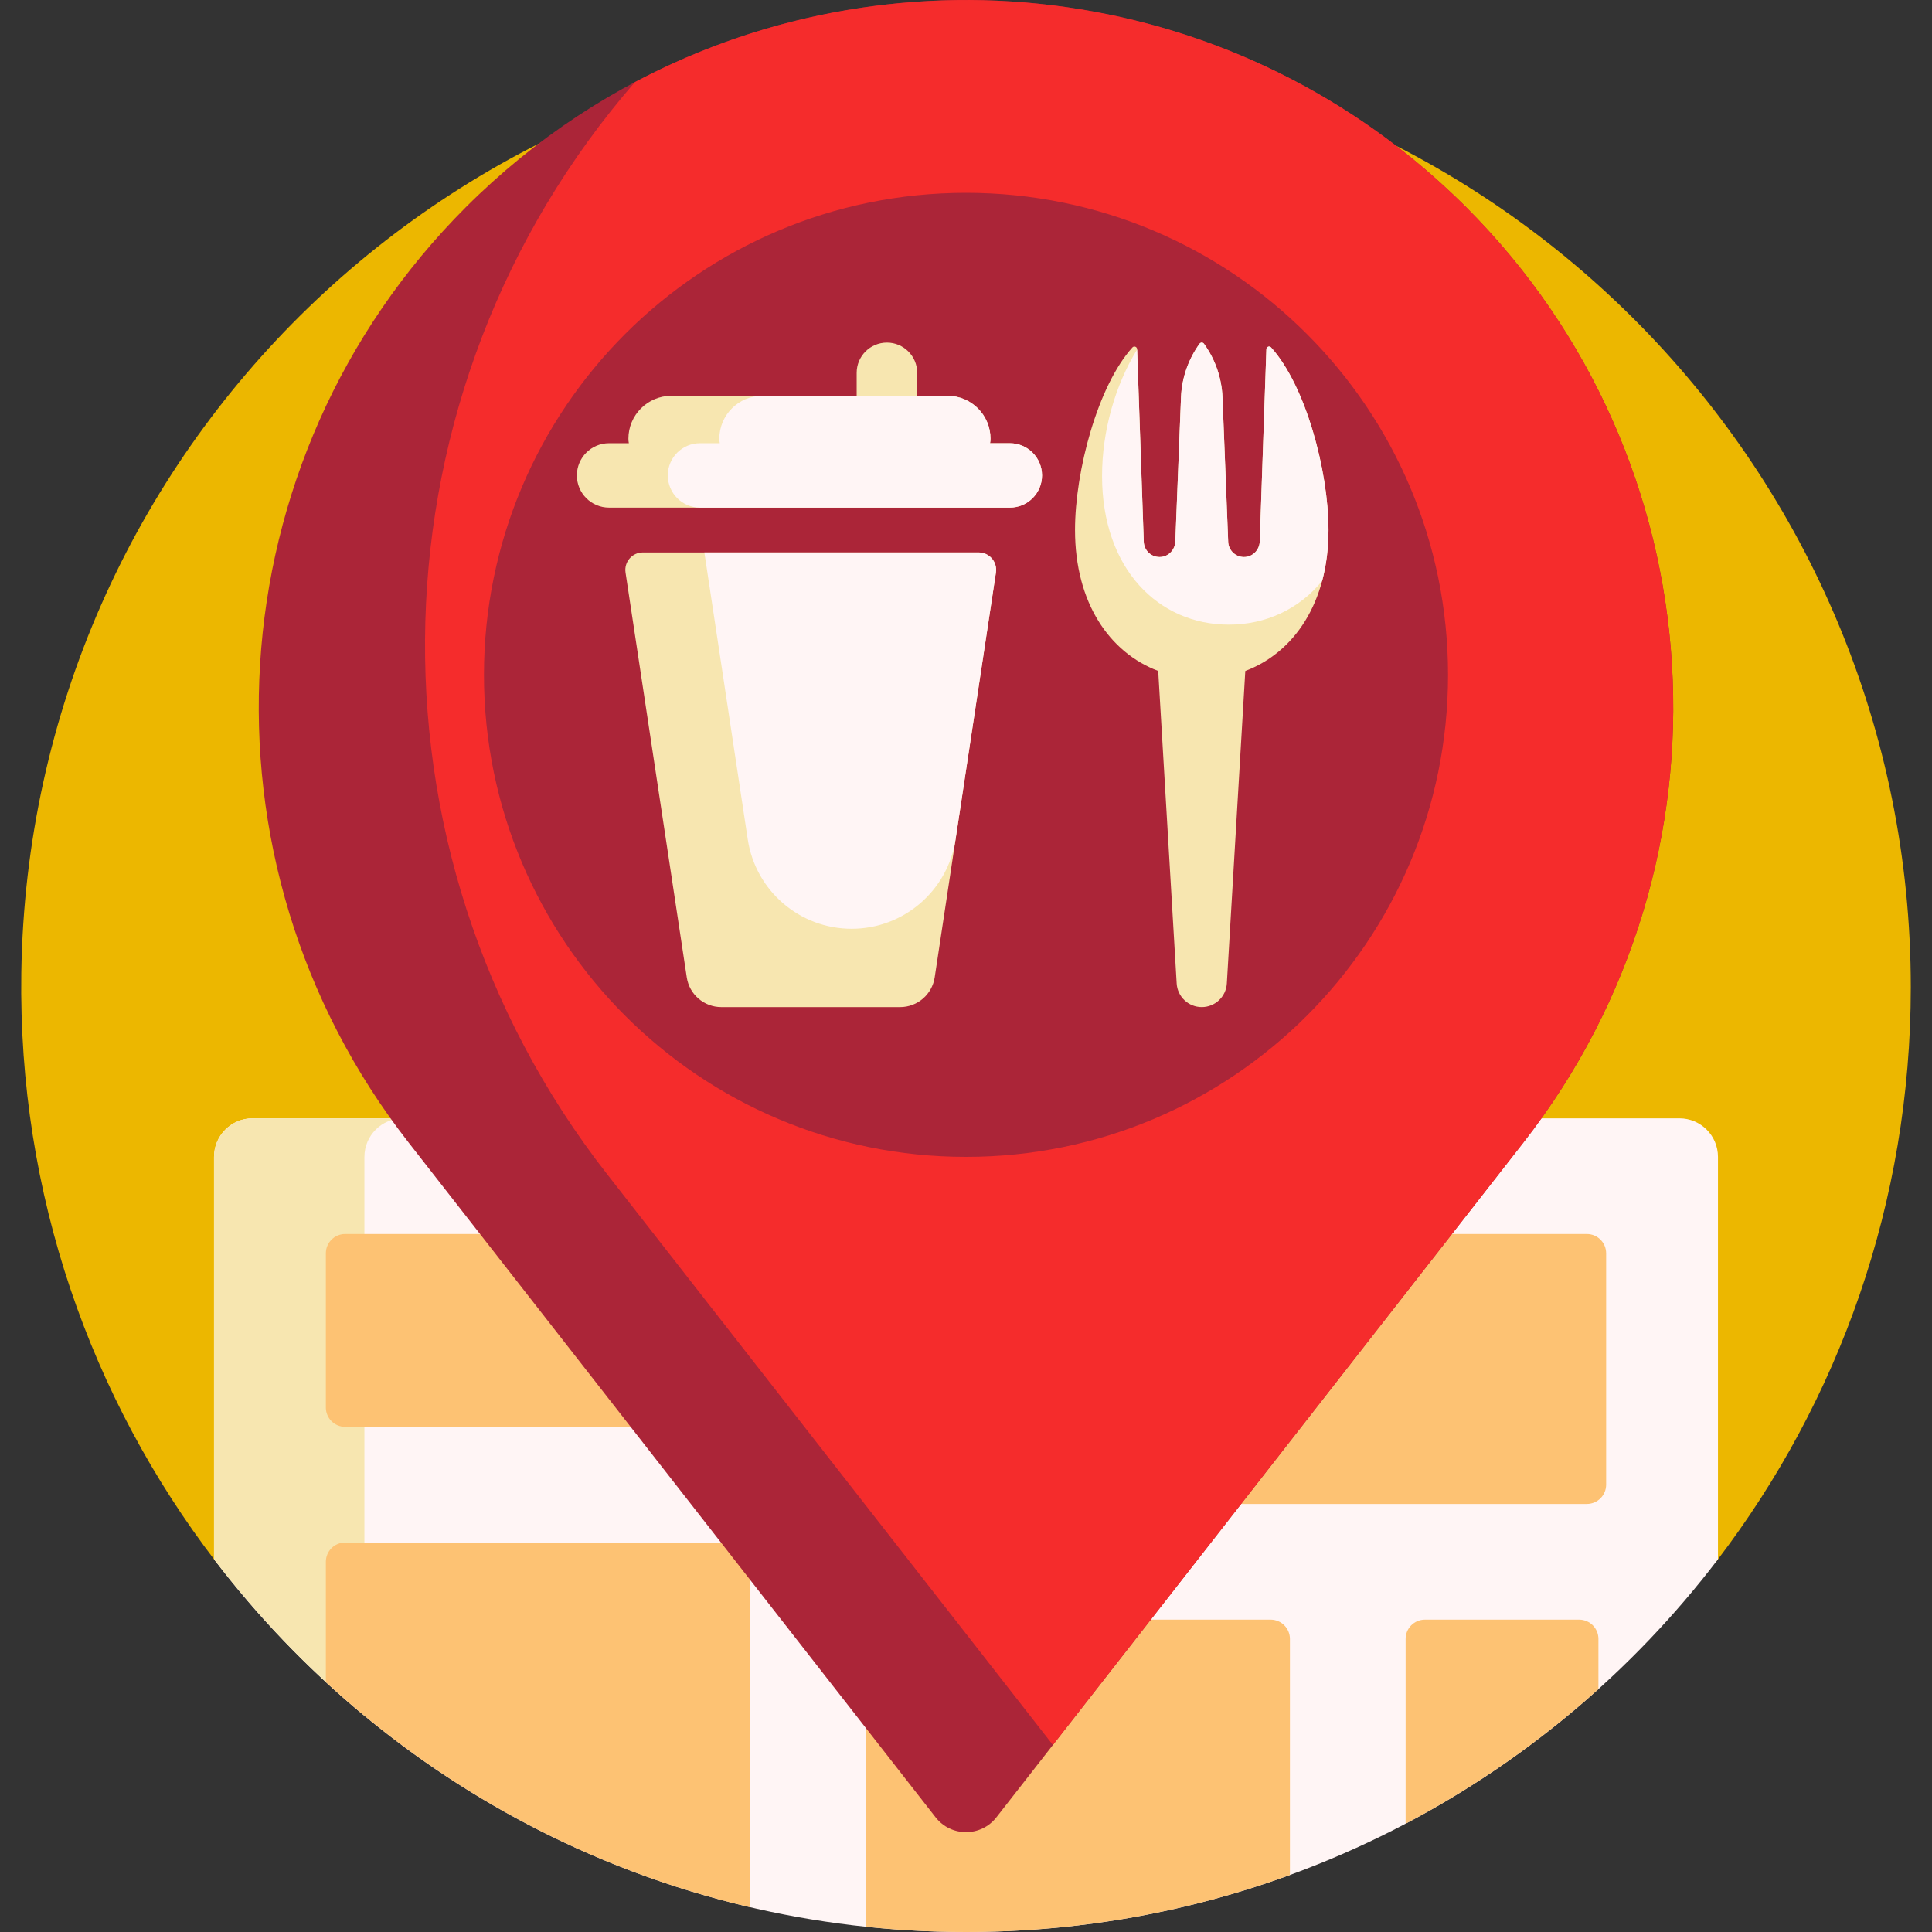
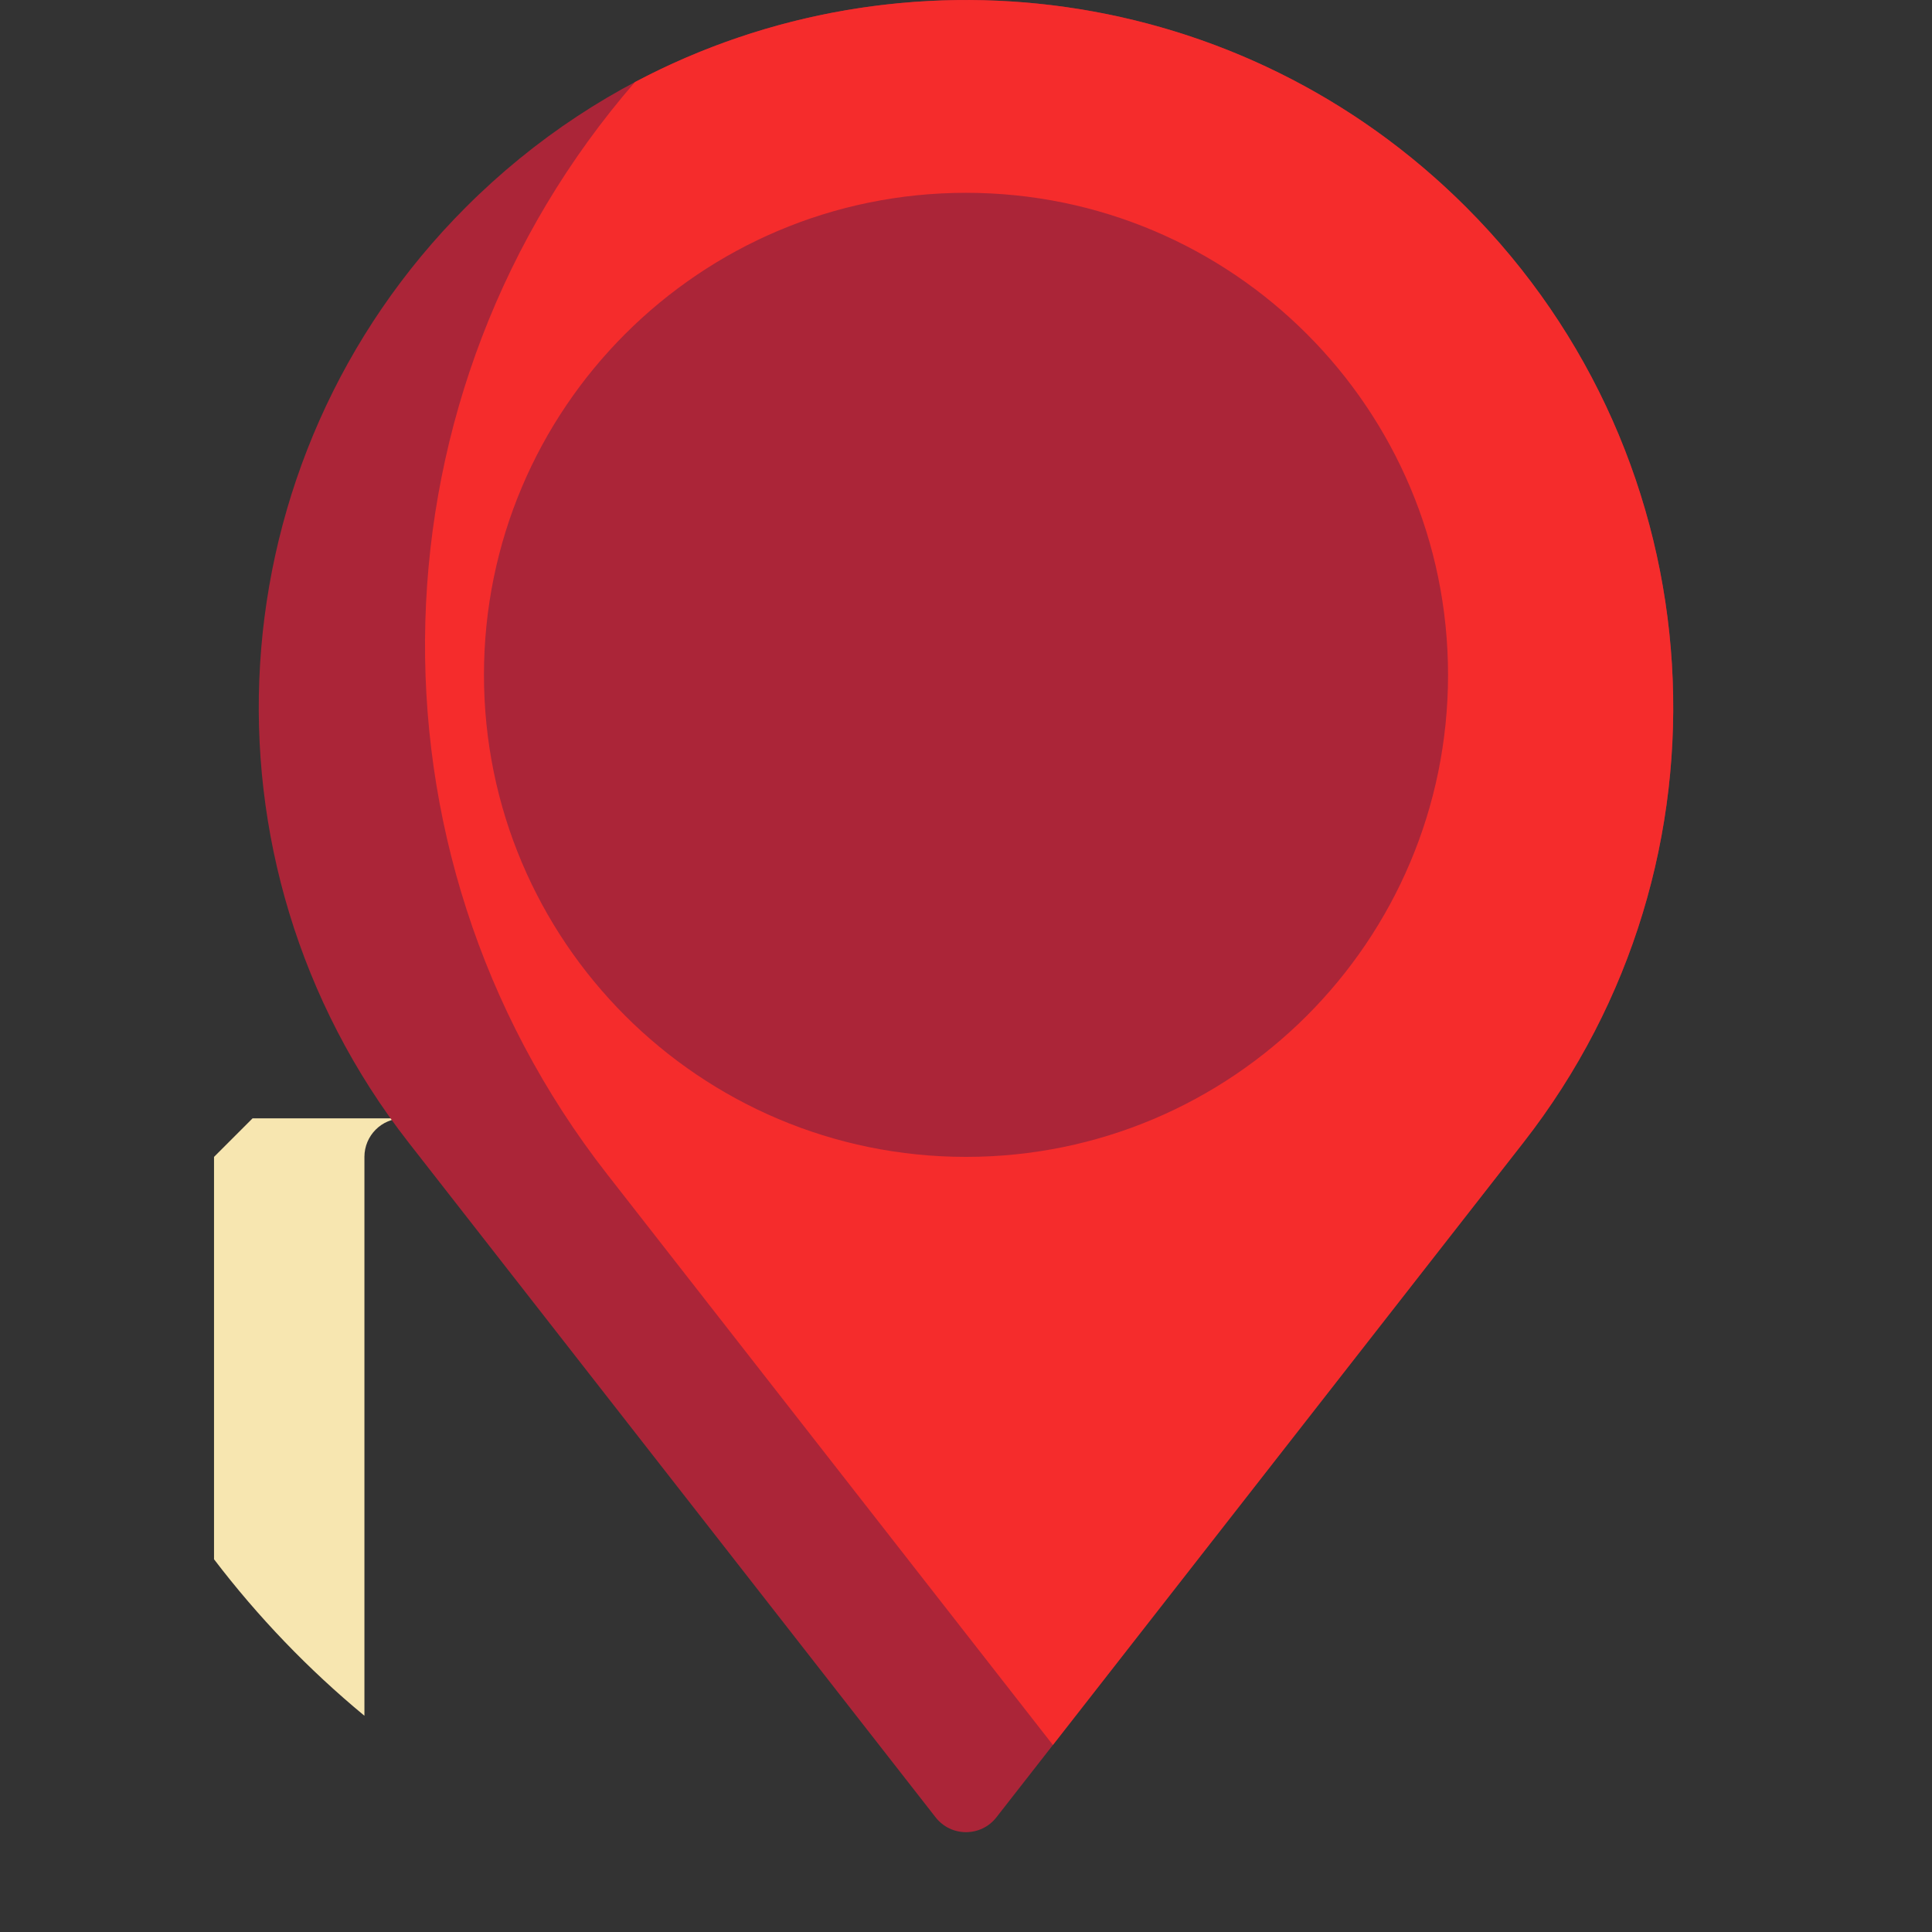
<svg xmlns="http://www.w3.org/2000/svg" id="Capa_1" enable-background="new 0 0 501 501" height="512" viewBox="0 0 501 501" width="512">
  <rect x="0" y="0" width="501" height="501" fill="#333333" stroke="none" />
-   <path d="m55.879 404.841c-32.297-42.167-51.2-95.135-50.351-152.548 2.01-136.052 113.463-243.722 249.508-241.252 133.217 2.419 240.464 111.164 240.464 244.959 0 55.857-18.693 107.348-50.164 148.56-1.634 2.139-4.572 2.758-6.937 1.472-52.938-28.766-117.812-45.699-187.899-45.699-70.225 0-135.216 16.999-188.21 45.868-2.186 1.191-4.898.616-6.411-1.36z" fill="#ecb700" />
-   <path d="m445.5 404.346c-44.756 58.742-115.451 96.654-195 96.654s-150.244-37.912-195-96.654v-104.346c0-5.523 4.477-10 10-10h370c5.523 0 10 4.477 10 10z" fill="#fff5f5" />
-   <path d="m65.5 290h39c-5.523 0-10 4.477-10 10v144.924c-14.497-11.984-27.591-25.604-39-40.578v-104.346c0-5.523 4.477-10 10-10z" fill="#f7e6b0" />
-   <path d="m194.5 405v89.571c-41.799-9.773-79.481-30.248-110-58.378v-31.193c0-2.761 2.239-5 5-5h100c2.761 0 5 2.239 5 5zm135 15h-100c-2.761 0-5 2.239-5 5v74.636c8.543.901 17.218 1.364 26 1.364 29.509 0 57.8-5.217 84-14.779v-61.221c0-2.761-2.239-5-5-5zm-140-100h-100c-2.761 0-5 2.239-5 5v40c0 2.761 2.239 5 5 5h100c2.761 0 5-2.239 5-5v-40c0-2.761-2.239-5-5-5zm222 0h-182c-2.761 0-5 2.239-5 5v60c0 2.761 2.239 5 5 5h182c2.761 0 5-2.239 5-5v-60c0-2.761-2.239-5-5-5zm-2 100h-40c-2.761 0-5 2.239-5 5v47.917c18.128-9.547 34.914-21.3 50-34.901v-13.016c0-2.761-2.239-5-5-5z" fill="#fdc273" />
+   <path d="m65.5 290h39c-5.523 0-10 4.477-10 10v144.924c-14.497-11.984-27.591-25.604-39-40.578v-104.346z" fill="#f7e6b0" />
  <path d="m242.619 471.266-136.66-174.984c-57.016-73.005-50.641-177.066 14.859-242.566 71.621-71.621 187.742-71.621 259.364 0 65.5 65.5 71.875 169.561 14.859 242.566l-136.66 174.984c-4.003 5.127-11.759 5.127-15.762 0z" fill="#ab2538" />
  <path d="m380.182 53.716c-58.352-58.352-146.239-69.156-215.536-32.427-69.319 79.907-73.211 198.688-7.193 283.22l115.581 147.994 122.006-156.221c57.017-73.005 50.642-177.066-14.858-242.566zm-129.682 246.284c-69.036 0-125-55.964-125-125s55.964-125 125-125 125 55.964 125 125-55.964 125-125 125z" fill="#f52c2c" />
-   <path d="m258.26 148.47-15.877 104.976c-.671 4.435-4.482 7.713-8.967 7.713h-46.359c-4.485 0-8.297-3.278-8.967-7.713l-15.877-104.976c-.415-2.743 1.709-5.213 4.484-5.213h87.08c2.774 0 4.898 2.47 4.483 5.213zm71.355-58.372c-.422-.466-1.197-.176-1.219.452l-1.717 49.773c-.071 2.072-1.602 3.89-3.664 4.103-2.389.246-4.43-1.571-4.523-3.909l-1.479-37.476c-.198-5.009-1.871-9.848-4.81-13.909-.28-.387-.856-.387-1.136 0-2.939 4.061-4.612 8.9-4.81 13.909l-1.472 37.302c-.082 2.071-1.619 3.881-3.681 4.085-2.39.236-4.426-1.59-4.507-3.932l-1.723-49.946c-.022-.628-.797-.917-1.219-.452-8.964 9.903-14.885 31.982-14.885 47.337 0 18.916 8.985 31.821 21.573 36.559l4.788 81.034c.203 3.443 3.055 6.131 6.504 6.131s6.3-2.688 6.504-6.131l4.788-81.034c12.589-4.738 21.573-17.643 21.573-36.559 0-15.355-5.921-37.435-14.885-47.337zm-67.751 24.836h-5.13c.078-.373.12-.759.12-1.156 0-6.149-4.985-11.134-11.134-11.134h-7.874v-5.954c0-4.335-3.514-7.85-7.849-7.85s-7.849 3.514-7.849 7.85v5.954h-48.06c-6.149 0-11.134 4.985-11.134 11.134 0 .396.042.782.12 1.156h-5.13c-4.612 0-8.351 3.738-8.351 8.35s3.738 8.35 8.351 8.35h103.921c4.612 0 8.351-3.739 8.351-8.35-.002-4.612-3.74-8.35-8.352-8.35z" fill="#f7e6b0" />
-   <path d="m270.214 123.284c0 4.612-3.738 8.35-8.351 8.35h-80.341c-4.612 0-8.351-3.739-8.351-8.35 0-4.612 3.738-8.35 8.351-8.35h5.13c-.078-.373-.12-.759-.12-1.156 0-6.149 4.985-11.134 11.134-11.134h48.053c6.149 0 11.134 4.985 11.134 11.134 0 .396-.042.782-.12 1.156h5.13c4.613 0 8.351 3.738 8.351 8.35zm-16.437 19.973h-71.125l11.255 74.418c2.015 13.324 13.467 23.175 26.943 23.175 13.476 0 24.928-9.85 26.943-23.175l10.467-69.205c.415-2.743-1.709-5.213-4.483-5.213zm75.843-53.153c-.424-.469-1.203-.186-1.224.446l-1.723 49.946c-.076 2.204-1.885 3.952-4.091 3.952-2.198 0-4.003-1.736-4.09-3.932l-1.479-37.476c-.198-5.009-1.871-9.848-4.81-13.909-.28-.387-.856-.387-1.136 0-2.939 4.061-4.612 8.9-4.81 13.909l-1.479 37.476c-.087 2.196-1.892 3.932-4.09 3.932-2.206 0-4.015-1.748-4.091-3.952l-1.72-49.863c-5.634 9.142-9.094 21.039-9.094 32.777 0 24.207 14.714 38.57 32.865 38.57 9.575 0 18.194-3.998 24.201-11.329 1.071-3.994 1.651-8.411 1.651-13.216 0-15.352-5.919-37.426-14.88-47.331z" fill="#fff5f5" />
</svg>